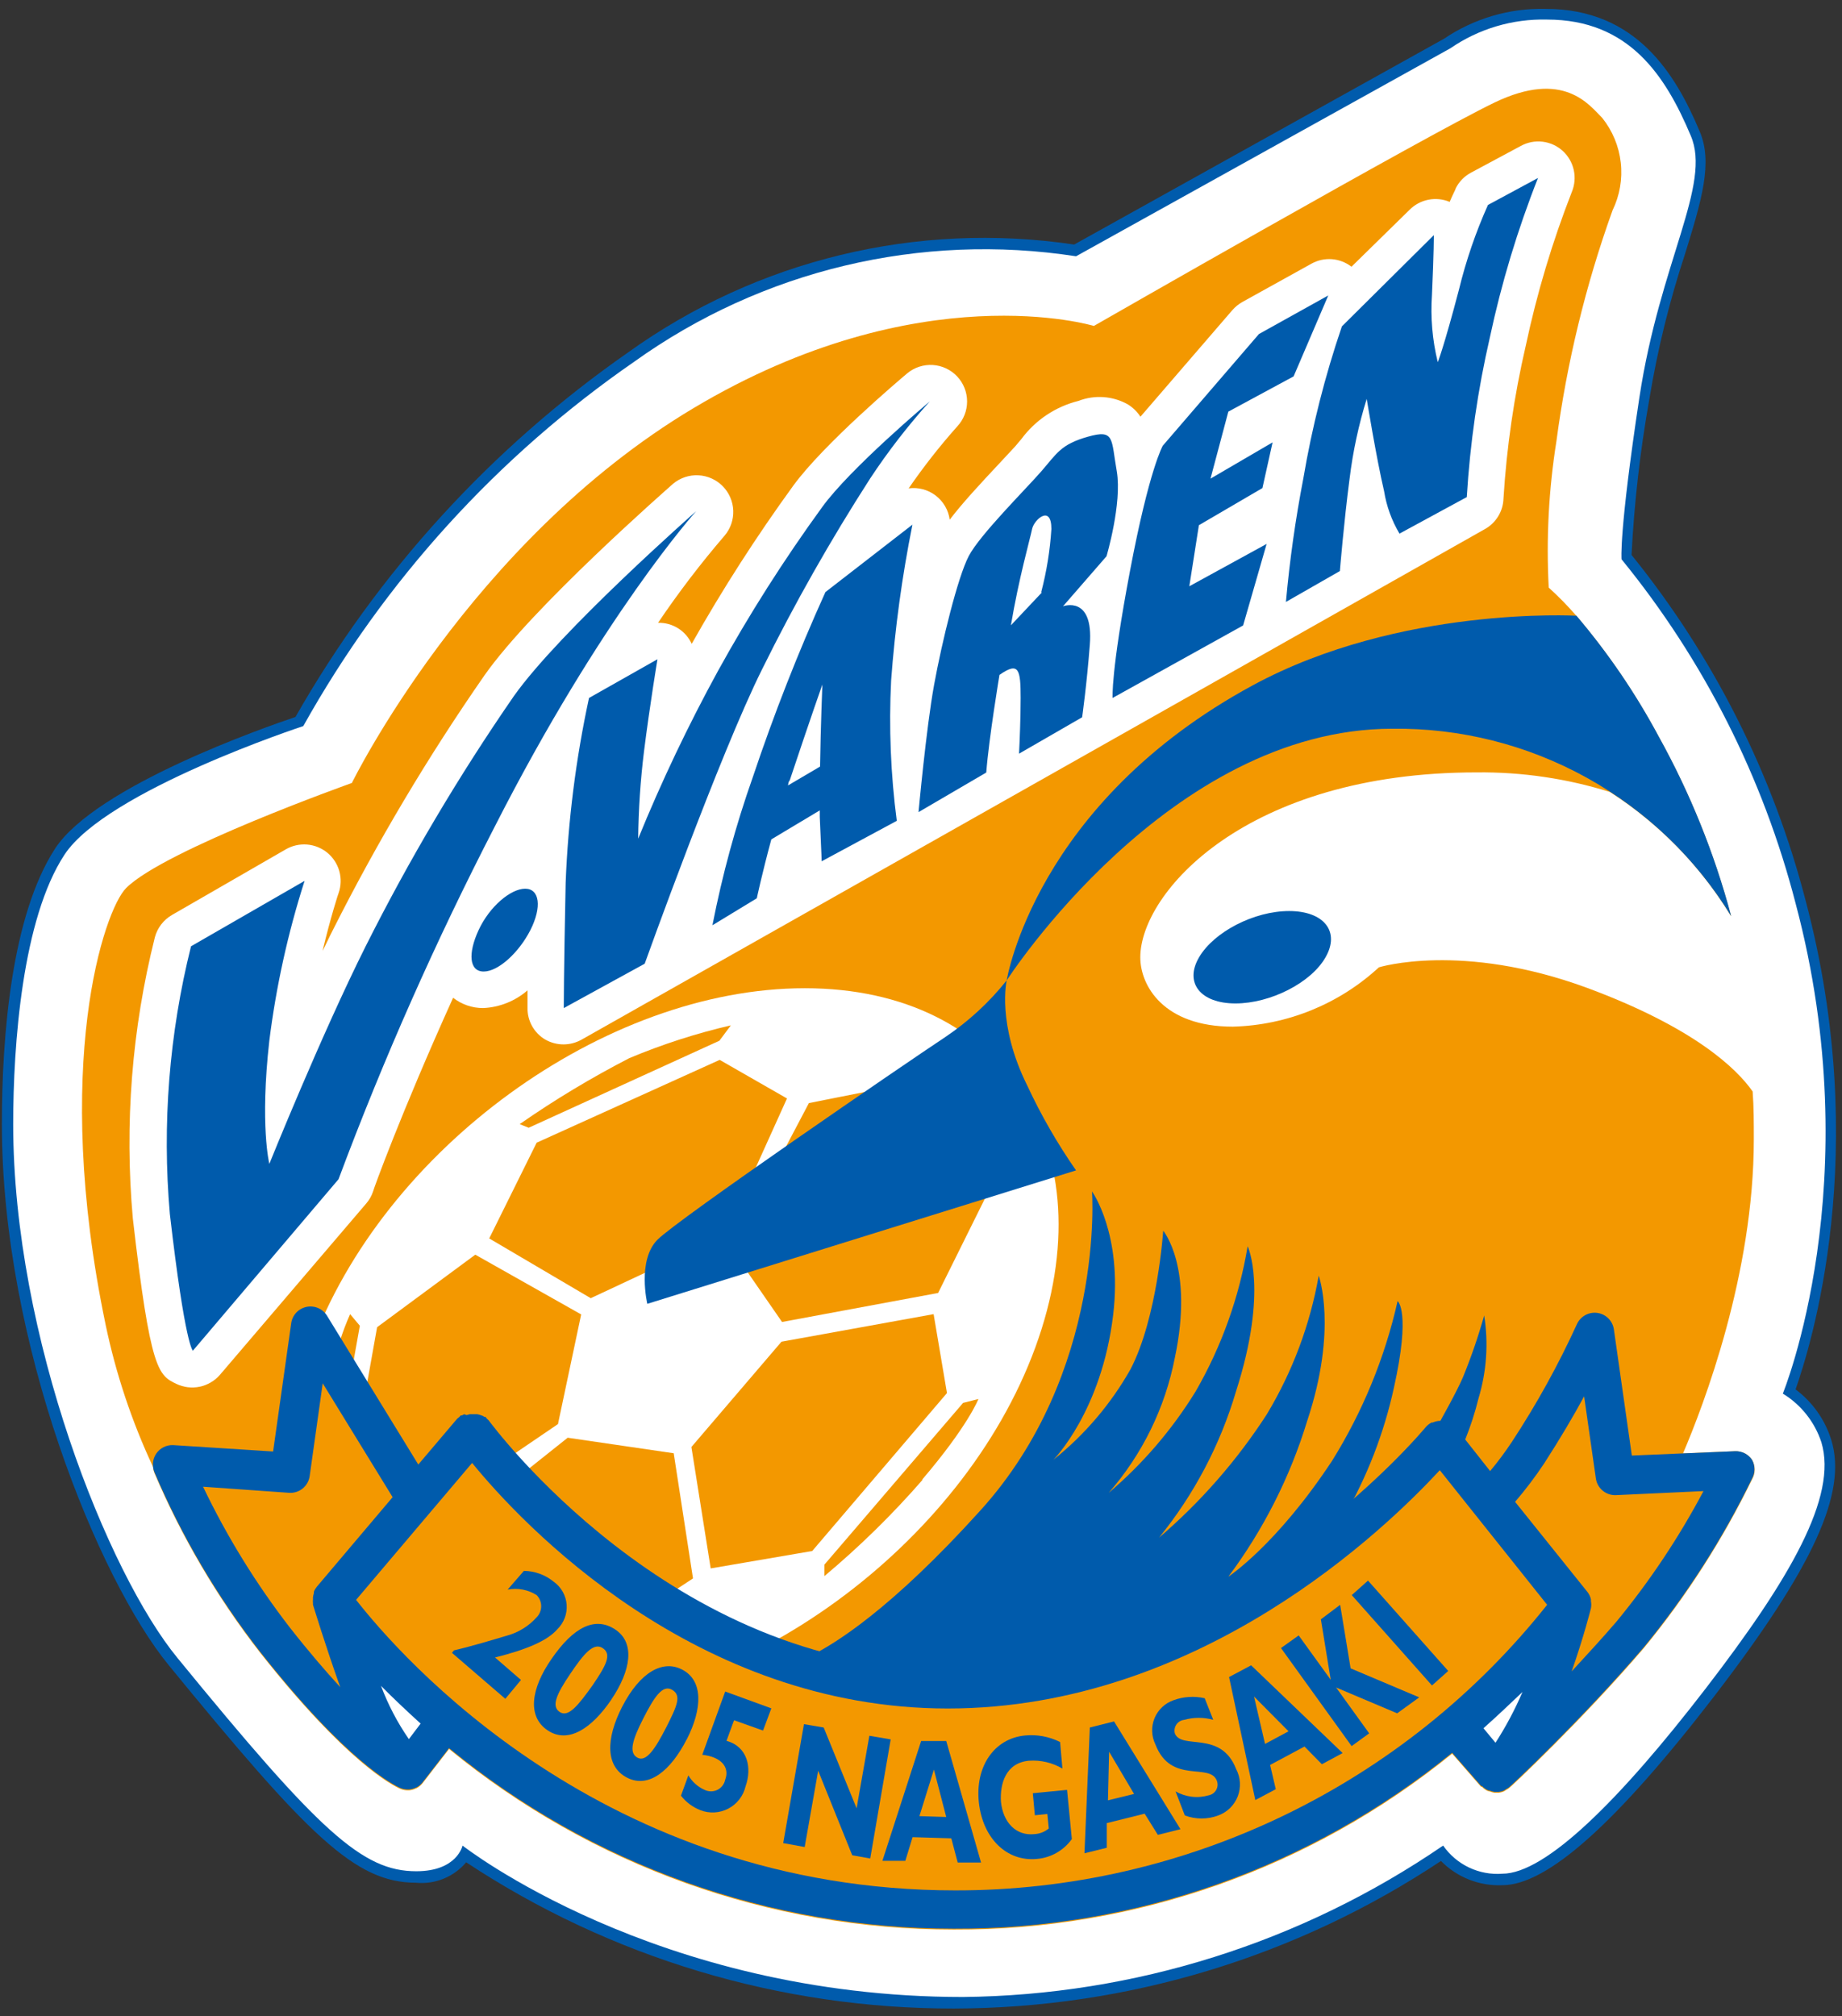
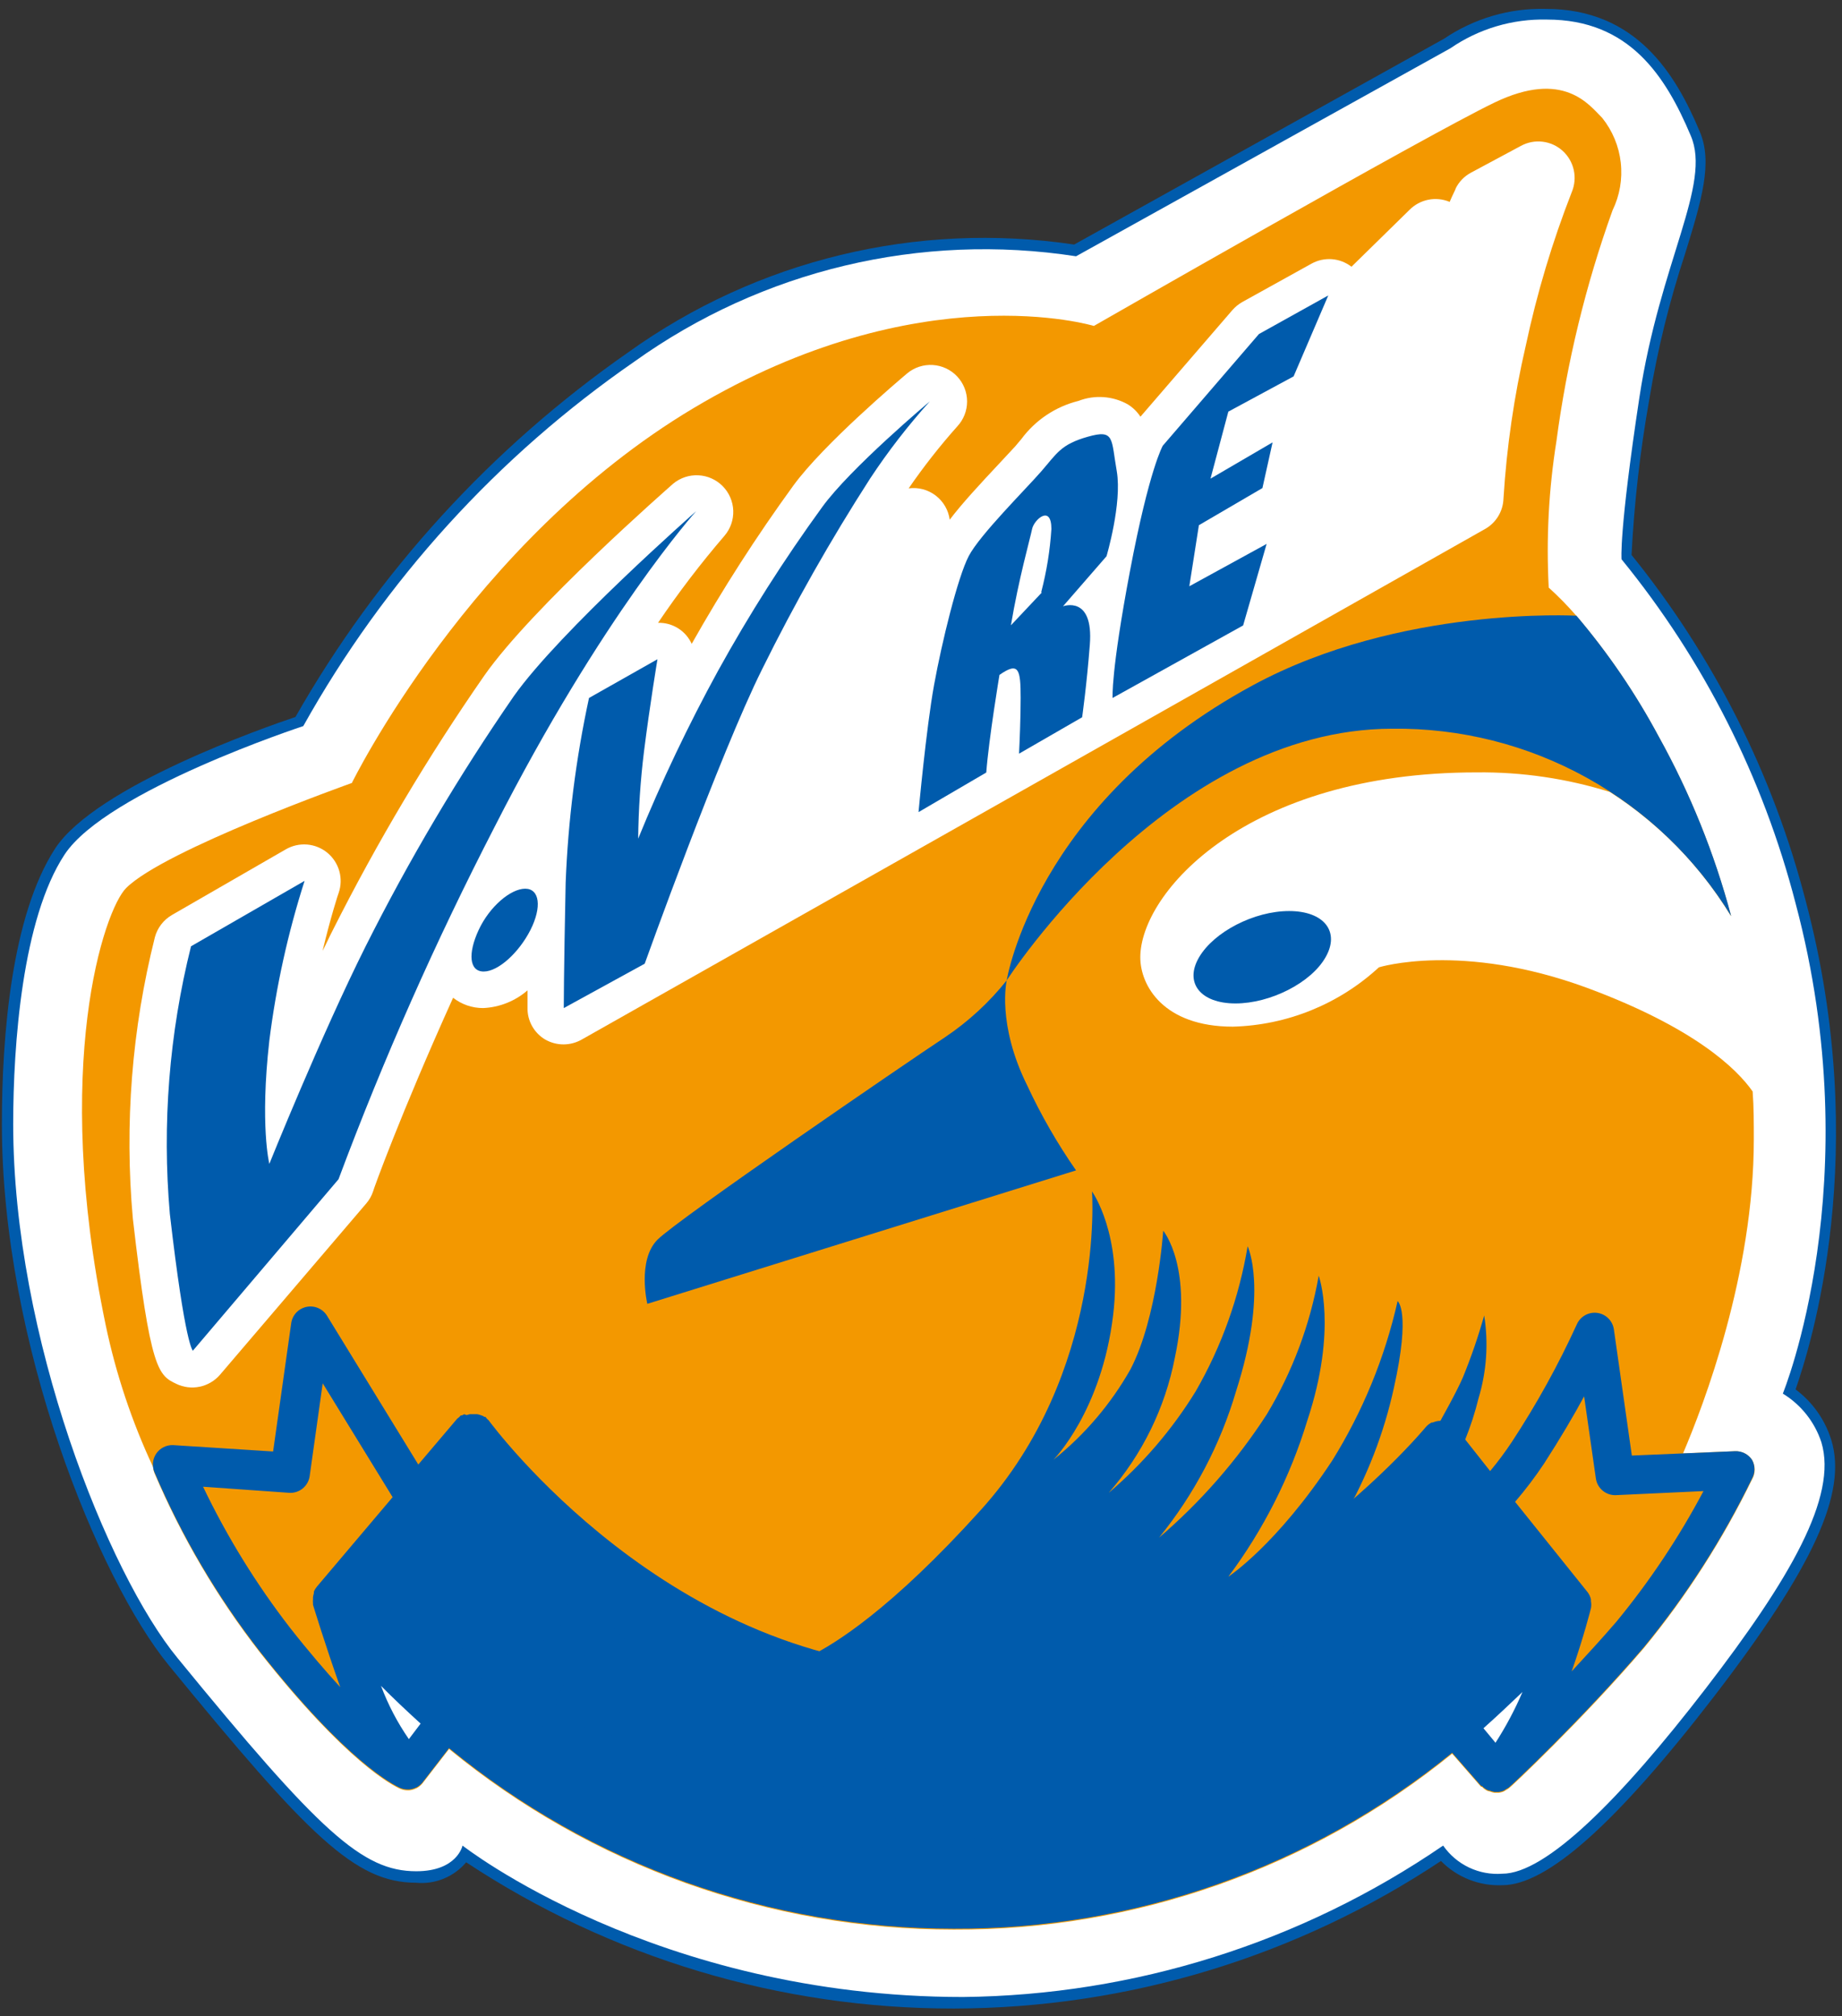
<svg xmlns="http://www.w3.org/2000/svg" width="127" height="139" viewBox="0 0 127 139" fill="none">
  <rect x="0" y="0" width="127" height="139" fill="#333333" stroke="none" />
  <path d="M123.8 95.79C124.8 92.91 129.11 79.481 124.49 62.081C122.238 53.374 118.146 45.252 112.49 38.261C112.674 34.652 113.085 31.058 113.72 27.5C114.279 24.108 115.102 20.765 116.18 17.5C117.31 13.841 118.12 11.2 117.18 9.041C115.53 5.121 112.83 0.611 106.56 0.611C104.069 0.554 101.623 1.274 99.56 2.671L74.06 16.86C63.229 15.244 52.194 17.913 43.3 24.3C33.882 30.866 26.048 39.452 20.37 49.431C18.32 50.12 6.62 54.191 3.8 58.501C0.8 63.12 0.13 71.391 0.13 77.501C0.13 92.671 6.81 108.911 11.63 114.801C21.28 126.591 24.49 129.801 28.69 129.801C29.336 129.863 29.988 129.768 30.589 129.522C31.19 129.276 31.723 128.888 32.14 128.391C42.112 134.982 53.805 138.489 65.758 138.473C77.712 138.457 89.396 134.919 99.35 128.301C99.899 128.86 100.559 129.297 101.287 129.585C102.016 129.873 102.797 130.004 103.58 129.971C106.67 129.971 111.44 125.701 118.17 116.971C125.04 108.031 127.38 102.901 126.26 99.27C125.828 97.88 124.967 96.662 123.8 95.79Z" fill="#005BAC" />
  <path d="M0.91 77.499C0.91 92.189 7.46 108.499 12.24 114.309C22.05 126.309 24.99 129.009 28.7 129.009C31.53 129.009 31.89 127.239 31.89 127.239C31.89 127.239 45.17 137.679 66.4 137.679C78.224 137.555 89.744 133.921 99.5 127.239C99.952 127.89 100.567 128.411 101.282 128.751C101.998 129.092 102.79 129.239 103.58 129.179C106.58 129.179 111.72 124.049 117.58 116.439C123.44 108.829 126.7 103.179 125.58 99.439C125.121 98.039 124.178 96.847 122.92 96.079C122.92 96.079 128.92 81.489 123.8 62.279C121.559 53.599 117.465 45.507 111.8 38.559C111.8 38.559 111.61 36.789 113.03 27.409C114.45 18.029 118.03 12.719 116.57 9.349C114.83 5.219 112.32 1.349 106.66 1.349C104.287 1.29 101.955 1.983 100 3.329L74.19 17.669C63.481 16.014 52.55 18.62 43.74 24.929C34.308 31.449 26.497 40.046 20.91 50.059C20.91 50.059 7.36 54.499 4.45 58.919C1.54 63.339 0.91 72.009 0.91 77.499Z" fill="white" />
  <path d="M120.8 100.651C120.673 100.459 120.499 100.303 120.294 100.197C120.089 100.092 119.86 100.042 119.63 100.051L116.04 100.201C117.46 96.871 120.92 87.841 120.92 78.551C120.92 77.431 120.92 76.331 120.84 75.251C119.76 73.701 116.84 70.851 109.41 68.101C100.75 64.921 95.07 66.691 95.07 66.691C92.32 69.229 88.741 70.682 85 70.781C80.22 70.781 78.62 67.951 78.62 66.001C78.62 61.571 85.88 53.251 101.81 53.251C104.925 53.216 108.026 53.672 111 54.601C114.398 56.782 117.254 59.709 119.35 63.161C118.199 58.841 116.52 54.679 114.35 50.771C112.761 47.804 110.861 45.015 108.68 42.451C108.086 41.767 107.451 41.119 106.78 40.511C106.601 37.138 106.779 33.756 107.31 30.421C108.031 24.992 109.328 19.655 111.18 14.501C111.676 13.48 111.873 12.341 111.747 11.213C111.621 10.086 111.178 9.017 110.47 8.131C109.58 7.251 107.82 4.771 103.04 7.071C98.26 9.371 75.42 22.471 75.42 22.471C75.42 22.471 63.42 18.821 47.81 28.141C32.4 37.341 24.26 53.981 24.26 53.981C24.26 53.981 11.36 58.571 8.7 61.221C7.18 62.731 3.56 73.431 7.28 91.321C7.989 94.713 9.09 98.012 10.56 101.151C10.568 101.291 10.598 101.43 10.65 101.561C12.532 105.976 14.975 110.131 17.92 113.921C23.92 121.531 27.11 123.121 27.63 123.341C27.786 123.402 27.952 123.432 28.12 123.431H28.21C28.348 123.418 28.483 123.385 28.61 123.331L28.75 123.271C28.892 123.191 29.017 123.086 29.12 122.961L30.96 120.581C40.77 128.632 53.069 133.032 65.76 133.031C78.271 133.081 90.413 128.794 100.12 120.901L102.12 123.191H102.18C102.289 123.306 102.418 123.401 102.56 123.471C102.622 123.492 102.685 123.509 102.75 123.521C102.847 123.559 102.947 123.586 103.05 123.601H103.16C103.217 123.605 103.273 123.605 103.33 123.601C103.44 123.588 103.547 123.561 103.65 123.521C103.72 123.487 103.787 123.447 103.85 123.401C103.913 123.369 103.973 123.332 104.03 123.291C104.08 123.291 109.1 118.571 113.34 113.621C116.274 110.05 118.777 106.146 120.8 101.991C120.918 101.787 120.98 101.556 120.98 101.321C120.98 101.086 120.918 100.855 120.8 100.651Z" fill="#F39800" />
-   <path d="M55.49 68.131C41.68 68.131 26.43 79.221 21.42 92.901C16.41 106.581 23.52 117.671 37.32 117.671C51.12 117.671 66.37 106.581 71.38 92.901C76.39 79.221 69.29 68.131 55.49 68.131ZM43.39 72.951C45.655 72.001 47.997 71.245 50.39 70.691L49.6 71.751L36.45 77.751L35.83 77.501C38.247 75.82 40.773 74.3 43.39 72.951ZM37 78.781L49.62 73.071L54.26 75.731L50 85.161L40.73 89.501L33.73 85.381L37 78.781ZM23.48 98.831L22.55 97.771C22.512 96.607 22.647 95.445 22.95 94.321C23.21 93.041 23.609 91.794 24.14 90.601L24.81 91.401L23.48 98.831ZM28.39 102.291L25.07 96.711L26 91.501L32.77 86.501L40.07 90.621L38.47 98.181L34 101.221L28.39 102.291ZM44.19 111.181L35.3 102.181L39.14 99.121L46.45 100.191L47.78 108.821L44.19 111.181ZM49 108.131L47.67 99.761L53.88 92.501L64.37 90.601L65.29 96.041L56 106.931L49 108.131ZM63.61 102.021C61.531 104.408 59.267 106.628 56.84 108.661V107.871L66.4 96.721L67.46 96.451C67.46 96.451 66.75 98.301 63.57 102.021H63.61ZM64.68 89.141L53.92 91.141L50.46 86.141L55.77 76.051L64 74.411L68.37 81.701L64.68 89.141Z" fill="white" />
  <path d="M107.75 10.409C107.365 10.056 106.88 9.833 106.361 9.77C105.843 9.707 105.318 9.808 104.86 10.059L101.41 11.909C100.955 12.154 100.588 12.535 100.36 12.999C100.36 13.069 100.17 13.389 99.95 13.919C99.486 13.724 98.974 13.672 98.481 13.77C97.987 13.868 97.534 14.111 97.18 14.469L93.18 18.389C92.791 18.087 92.322 17.907 91.832 17.869C91.341 17.832 90.85 17.94 90.42 18.179L85.64 20.829C85.384 20.977 85.154 21.166 84.96 21.389L78.63 28.729C78.406 28.385 78.109 28.095 77.76 27.879C77.246 27.591 76.675 27.42 76.087 27.379C75.499 27.337 74.909 27.426 74.36 27.639C72.781 28.031 71.388 28.961 70.42 30.269L69.99 30.779L68.93 31.919C67.56 33.379 66.33 34.709 65.48 35.829C65.391 35.168 65.042 34.569 64.512 34.164C63.981 33.759 63.312 33.581 62.65 33.669C63.676 32.177 64.795 30.751 66 29.399C66.437 28.931 66.68 28.314 66.678 27.673C66.676 27.033 66.431 26.417 65.992 25.951C65.552 25.485 64.952 25.204 64.313 25.164C63.673 25.125 63.043 25.33 62.55 25.739C61.97 26.229 56.77 30.629 54.69 33.489C52.15 36.986 49.813 40.625 47.69 44.389C47.489 43.946 47.162 43.572 46.749 43.314C46.336 43.056 45.857 42.925 45.37 42.939C46.779 40.852 48.308 38.849 49.95 36.939C50.362 36.457 50.578 35.839 50.556 35.205C50.533 34.572 50.274 33.97 49.829 33.518C49.384 33.067 48.785 32.799 48.152 32.768C47.519 32.736 46.898 32.944 46.41 33.349C46.02 33.699 36.72 41.839 33.41 46.549C29.516 52.153 26.02 58.024 22.95 64.119C22.71 64.579 22.47 65.119 22.24 65.559C22.81 63.179 23.34 61.559 23.35 61.559C23.518 61.073 23.533 60.547 23.393 60.052C23.253 59.557 22.965 59.117 22.568 58.79C22.171 58.464 21.683 58.266 21.17 58.225C20.658 58.184 20.145 58.3 19.7 58.559L11.86 63.079C11.28 63.414 10.856 63.964 10.68 64.609C9.088 70.948 8.574 77.51 9.16 84.019C10.37 94.529 10.92 94.809 12.16 95.409C12.659 95.648 13.223 95.717 13.764 95.605C14.306 95.493 14.797 95.206 15.16 94.789L25.27 82.949C25.469 82.713 25.622 82.442 25.72 82.149C25.72 82.079 27.62 76.799 31.24 68.789C31.831 69.251 32.56 69.502 33.31 69.499C34.438 69.45 35.517 69.02 36.37 68.279V69.499C36.365 69.936 36.475 70.367 36.689 70.748C36.904 71.128 37.214 71.446 37.59 71.669C37.974 71.888 38.408 72.004 38.85 72.004C39.292 72.004 39.726 71.888 40.11 71.669L102.34 36.499C102.728 36.292 103.054 35.985 103.286 35.611C103.518 35.237 103.647 34.809 103.66 34.369C103.88 30.816 104.395 27.287 105.2 23.819C105.968 20.212 107.028 16.674 108.37 13.239C108.57 12.761 108.618 12.233 108.507 11.726C108.396 11.22 108.132 10.76 107.75 10.409Z" fill="white" />
  <path d="M21 60.73L13.17 65.24C11.665 71.267 11.171 77.502 11.71 83.69C12.77 92.85 13.3 93.12 13.3 93.12L23.34 81.3C26.443 72.998 30.036 64.887 34.1 57.01C41.53 42.41 48 35.24 48 35.24C48 35.24 38.61 43.5 35.43 47.99C31.628 53.496 28.213 59.26 25.21 65.24C22.15 71.35 18.57 80.24 18.57 80.24C18.57 80.24 17.91 77.59 18.57 71.74C19.039 68.003 19.852 64.317 21 60.73Z" fill="#005BAC" />
  <path d="M36.57 64.12C37.37 62.539 37.21 61.27 36.21 61.27C35.21 61.27 33.75 62.499 33 64.12C32.25 65.74 32.35 66.98 33.35 66.98C34.35 66.98 35.77 65.689 36.57 64.12Z" fill="#005BAC" />
  <path d="M40.61 48.12C39.704 52.312 39.166 56.575 39 60.86C38.87 67.1 38.87 69.5 38.87 69.5L44.45 66.44C44.45 66.44 49.63 51.98 52.55 46.13C54.783 41.61 57.271 37.219 60 32.98C61.235 31.109 62.609 29.334 64.11 27.67C64.11 27.67 58.62 32.28 56.68 34.97C54.055 38.581 51.657 42.351 49.5 46.26C47.45 50.006 45.613 53.866 44 57.82C44.022 55.814 44.155 53.811 44.4 51.82C44.8 48.63 45.33 45.45 45.33 45.45L40.61 48.12Z" fill="#005BAC" />
-   <path d="M61.44 46.92C61.706 43.309 62.197 39.719 62.91 36.17L56.91 40.82C55.029 44.98 53.361 49.232 51.91 53.56C50.731 56.897 49.799 60.316 49.12 63.79L52.18 61.93C52.18 61.93 52.53 60.27 53.18 57.87L56.52 55.87C56.52 56.03 56.52 56.18 56.52 56.32C56.65 59.11 56.65 59.38 56.65 59.38L61.83 56.59C61.41 53.385 61.279 50.148 61.44 46.92ZM54.44 53.83C55.9 49.45 56.7 47.19 56.7 47.19C56.7 47.19 56.58 50.11 56.54 52.85L54.33 54.15C54.34 54.04 54.37 53.94 54.41 53.83H54.44Z" fill="#005BAC" />
  <path d="M77 32.5C76.6 30.24 76.87 29.58 75 30.11C73.13 30.64 72.87 31.26 71.79 32.5C70.71 33.74 67.55 36.88 66.79 38.34C66.03 39.8 64.94 44.26 64.4 47.23C63.86 50.2 63.33 55.99 63.33 55.99L68 53.26C68.18 50.9 68.91 46.53 68.91 46.53C70.24 45.6 70.37 46.13 70.37 48.12C70.37 49.53 70.3 51.12 70.26 51.96L74.61 49.45C74.61 49.45 74.93 47.19 75.14 44.45C75.41 41 73.29 41.8 73.29 41.8L76.29 38.35C76.29 38.35 77.37 34.71 77 32.5ZM71.82 40.86L69.7 43.11C70.23 39.93 71.03 37.11 71.16 36.47C71.29 35.83 72.49 34.75 72.49 36.47C72.397 37.939 72.162 39.396 71.79 40.82L71.82 40.86Z" fill="#005BAC" />
  <path d="M89.19 25.949L91.58 20.369L86.8 23.029L80.17 30.729C80.17 30.729 79.24 32.329 77.91 39.359C76.58 46.389 76.71 48.119 76.71 48.119L85.71 43.119L87.33 37.499L82 40.419L82.66 36.209L87.04 33.649L87.74 30.499L83.46 32.999L84.69 28.379L89.19 25.949Z" fill="#005BAC" />
-   <path d="M88.66 41.499L92.38 39.37C92.38 39.37 92.65 36.05 93.05 32.999C93.278 31.135 93.673 29.294 94.23 27.5C94.23 27.5 94.9 31.61 95.43 33.87C95.596 34.901 95.955 35.892 96.49 36.789L101.13 34.27C101.355 30.565 101.887 26.886 102.72 23.27C103.519 19.517 104.63 15.838 106.04 12.27L102.59 14.13C101.747 16.011 101.077 17.966 100.59 19.97C99.54 23.97 99.13 24.97 99.13 24.97C98.756 23.45 98.621 21.881 98.73 20.32C98.86 17.399 98.86 16.209 98.86 16.209L92.52 22.5C91.353 25.919 90.463 29.427 89.86 32.989C89.317 35.804 88.917 38.645 88.66 41.499Z" fill="#005BAC" />
  <path d="M91.39 66.001C90.39 67.76 87.59 69.18 85.18 69.18C82.77 69.18 81.64 67.76 82.67 66.001C83.7 64.24 86.47 62.81 88.88 62.81C91.29 62.81 92.41 64.231 91.39 66.001Z" fill="#005BAC" />
  <path d="M69.41 67.59C69.41 67.59 68.71 70.59 70.83 74.85C71.78 76.89 72.904 78.844 74.19 80.69L44.63 89.89C44.63 89.89 43.92 86.89 45.33 85.47C46.74 84.05 62.51 73.26 65.17 71.5C66.775 70.421 68.205 69.102 69.41 67.59Z" fill="#005BAC" />
  <path d="M69.41 67.59C69.41 67.59 80.56 50.24 96 50.24C100.679 50.184 105.293 51.346 109.388 53.611C113.484 55.876 116.92 59.166 119.36 63.16C118.209 58.84 116.53 54.678 114.36 50.77C112.771 47.803 110.87 45.014 108.69 42.45C108.69 42.45 96.51 41.76 86.39 47.24C71.35 55.38 69.41 67.59 69.41 67.59Z" fill="#005BAC" />
  <path d="M99.27 101.361L99.71 101.921C100.714 100.197 101.465 98.338 101.94 96.401C102.499 94.551 102.632 92.599 102.33 90.691C101.925 92.134 101.437 93.553 100.87 94.941C100.07 96.811 97.02 101.941 97.02 101.941L92.65 104.591C94.251 101.823 95.415 98.824 96.1 95.701C97.29 90.381 96.36 89.701 96.36 89.701C95.483 93.594 93.959 97.312 91.85 100.701C88 106.541 84.69 108.701 84.69 108.701C87.111 105.459 88.952 101.821 90.13 97.951C92.25 91.581 90.92 87.951 90.92 87.951C90.325 91.33 89.111 94.571 87.34 97.511C85.285 100.687 82.783 103.55 79.91 106.011C82.33 103.032 84.135 99.602 85.22 95.921C87.47 88.921 86.02 85.921 86.02 85.921C85.435 89.441 84.222 92.829 82.44 95.921C80.821 98.555 78.796 100.918 76.44 102.921C78.755 100.274 80.329 97.062 81 93.611C82.33 87.371 80.2 84.851 80.2 84.851C80.2 84.851 79.8 90.851 77.94 94.411C76.583 96.806 74.781 98.921 72.63 100.641C72.63 100.641 75.96 97.301 76.75 90.641C77.41 85.071 75.29 82.141 75.29 82.141C75.29 82.141 76.22 94.621 67.59 104.141C61.45 110.941 57.53 113.371 55.78 114.211C55.29 114.441 53.93 115.131 53.13 115.541C57.059 116.955 61.203 117.682 65.38 117.691C82.79 117.781 95.57 105.401 99.27 101.361Z" fill="#005BAC" />
  <path d="M120.8 100.65C120.673 100.458 120.499 100.302 120.294 100.197C120.089 100.092 119.86 100.041 119.63 100.05L112.51 100.35L111.27 91.64C111.226 91.354 111.091 91.089 110.884 90.886C110.677 90.683 110.41 90.553 110.122 90.514C109.835 90.476 109.543 90.532 109.29 90.674C109.037 90.816 108.837 91.035 108.72 91.3C107.433 94.118 105.932 96.833 104.23 99.42C103.771 100.114 103.273 100.782 102.74 101.42L100.37 98.42C100.252 98.279 100.105 98.163 99.94 98.08H99.89C99.73 98.007 99.556 97.966 99.38 97.96H99.21C99.065 97.974 98.923 98.011 98.79 98.07H98.71C98.553 98.149 98.414 98.258 98.3 98.39C98.16 98.56 84.46 115.07 65.35 115.07C46.24 115.07 33.81 98.07 33.69 97.92C33.652 97.881 33.612 97.845 33.57 97.81C33.539 97.765 33.506 97.722 33.47 97.68H33.38L33.32 97.63C33.268 97.607 33.215 97.587 33.16 97.57C33.076 97.538 32.989 97.515 32.9 97.5H32.75H32.39L32.17 97.56L32 97.5L31.86 97.58H31.77C31.731 97.618 31.694 97.658 31.66 97.7C31.614 97.731 31.571 97.764 31.53 97.8L28.84 100.97L22.54 90.7C22.395 90.469 22.182 90.287 21.93 90.18C21.679 90.072 21.4 90.045 21.133 90.1C20.865 90.156 20.62 90.292 20.432 90.49C20.244 90.689 20.121 90.94 20.08 91.21L18.83 100.07L11.93 99.63C11.704 99.622 11.479 99.671 11.277 99.773C11.075 99.875 10.902 100.026 10.774 100.213C10.647 100.399 10.568 100.615 10.546 100.84C10.525 101.066 10.56 101.293 10.65 101.5C12.531 105.916 14.975 110.07 17.92 113.86C23.92 121.47 27.11 123.06 27.63 123.28C27.786 123.341 27.952 123.372 28.12 123.37H28.21C28.348 123.358 28.483 123.324 28.61 123.27L28.75 123.21C28.891 123.131 29.017 123.026 29.12 122.9L30.96 120.52C40.77 128.571 53.069 132.971 65.76 132.97C78.271 133.02 90.413 128.734 100.12 120.84L102.12 123.13H102.18C102.289 123.246 102.417 123.341 102.56 123.41C102.622 123.432 102.685 123.449 102.75 123.46C102.846 123.499 102.947 123.526 103.05 123.54H103.16C103.217 123.544 103.273 123.544 103.33 123.54C103.44 123.527 103.547 123.5 103.65 123.46C103.72 123.427 103.787 123.387 103.85 123.34C103.913 123.309 103.973 123.272 104.03 123.23C104.08 123.23 109.1 118.51 113.34 113.56C116.274 109.989 118.777 106.086 120.8 101.93C120.907 101.734 120.963 101.514 120.963 101.29C120.963 101.067 120.907 100.847 120.8 100.65Z" fill="#005BAC" />
  <path d="M102.28 119.15L103.11 120.15C103.827 119.038 104.449 117.867 104.97 116.65C104.17 117.41 103.28 118.26 102.28 119.15Z" fill="white" />
  <path d="M26.27 116.23C26.756 117.528 27.401 118.761 28.19 119.9L29 118.83C28 117.92 27.08 117.05 26.27 116.23Z" fill="white" />
  <path d="M111.41 103.08C111.078 103.093 110.754 102.982 110.499 102.77C110.244 102.558 110.077 102.258 110.03 101.93L109.22 96.269C108.5 97.6 107.57 99.18 106.46 100.9C105.848 101.82 105.18 102.702 104.46 103.54L109.46 109.77C109.57 109.915 109.648 110.082 109.69 110.26C109.692 110.303 109.692 110.346 109.69 110.39C109.721 110.551 109.721 110.718 109.69 110.88C109.69 110.88 109.19 112.88 108.36 115.23C109.36 114.14 110.44 112.98 111.45 111.8C113.747 109.009 115.758 105.994 117.45 102.8L111.41 103.08Z" fill="#F39800" />
  <path d="M23.46 116.319C22.46 113.529 21.59 110.669 21.58 110.639C21.58 110.639 21.58 110.569 21.58 110.539C21.569 110.443 21.569 110.346 21.58 110.249C21.58 110.249 21.58 110.169 21.58 110.119C21.59 110.027 21.611 109.937 21.64 109.849C21.64 109.849 21.64 109.769 21.64 109.739C21.689 109.616 21.757 109.502 21.84 109.399L27.07 103.219L22.25 95.369L21.35 101.769C21.303 102.103 21.131 102.407 20.87 102.62C20.609 102.833 20.277 102.94 19.94 102.919L14 102.499C15.651 105.945 17.662 109.207 20 112.229C21.31 113.899 22.46 115.229 23.46 116.319Z" fill="#F39800" />
-   <path d="M65.87 130.329C73.716 130.338 81.461 128.571 88.527 125.161C95.593 121.751 101.795 116.787 106.67 110.639L99.27 101.359C95.57 105.359 82.78 117.789 65.34 117.789C47.9 117.789 36 105.089 32.55 100.859L24.55 110.299C27.53 114.109 41.55 130.329 65.87 130.329Z" fill="#F39800" />
  <path d="M34.84 117.121L31.16 113.951L31.3 113.781C32.58 113.481 33.92 113.071 34.9 112.781C35.711 112.57 36.441 112.125 37 111.501C37.201 111.297 37.313 111.022 37.313 110.736C37.313 110.449 37.201 110.175 37 109.971C36.406 109.595 35.691 109.459 35 109.591L36.12 108.301C36.872 108.31 37.598 108.575 38.18 109.051C38.434 109.233 38.645 109.468 38.799 109.741C38.952 110.013 39.044 110.316 39.068 110.627C39.092 110.939 39.047 111.252 38.937 111.545C38.826 111.837 38.653 112.102 38.43 112.321C37.76 113.101 36.34 113.721 34.13 114.271L35.92 115.821L34.84 117.121Z" fill="#005BAC" />
  <path d="M40.87 116.17C39.87 117.57 39.19 118.43 38.59 118.03C37.99 117.63 38.38 116.79 39.31 115.41C40.24 114.03 40.92 113.2 41.56 113.63C42.2 114.06 41.78 114.83 40.87 116.17ZM42.15 117.17C43.5 115.17 43.8 113.27 42.43 112.35C41.06 111.43 39.56 112.12 38 114.41C36.62 116.41 36.33 118.33 37.75 119.29C39.17 120.25 40.8 119.16 42.14 117.19L42.15 117.17Z" fill="#005BAC" />
  <path d="M45.95 119.06C45.18 120.56 44.56 121.51 43.95 121.18C43.34 120.85 43.59 119.97 44.34 118.5C45.09 117.03 45.67 116.11 46.34 116.5C47.01 116.89 46.68 117.61 45.95 119.06ZM47.35 119.92C48.44 117.78 48.49 115.85 47.02 115.1C45.72 114.43 44.15 115.23 42.89 117.68C41.77 119.87 41.73 121.79 43.24 122.56C44.75 123.33 46.26 122.04 47.35 119.91V119.92Z" fill="#005BAC" />
  <path d="M52.61 119.309L50.61 118.599L50.09 120.019C51.53 120.409 51.87 121.859 51.4 123.169C51.323 123.493 51.177 123.796 50.973 124.058C50.768 124.321 50.51 124.537 50.215 124.691C49.921 124.845 49.596 124.935 49.264 124.954C48.932 124.972 48.6 124.92 48.29 124.799C47.762 124.592 47.299 124.247 46.95 123.799L47.46 122.399C47.719 122.841 48.111 123.191 48.58 123.399C48.717 123.466 48.868 123.501 49.021 123.501C49.174 123.501 49.325 123.466 49.462 123.398C49.599 123.33 49.719 123.232 49.812 123.111C49.905 122.99 49.97 122.849 50 122.699C50.32 121.839 49.74 121.129 48.42 120.979L50 116.619L53.18 117.779L52.61 119.309Z" fill="#005BAC" />
  <path d="M60 128.129L58.76 127.909L56.41 122.079L55.48 127.339L54 127.069L55.43 118.869L56.79 119.099L59.06 124.669L59.94 119.669L61.41 119.919L60 128.129Z" fill="#005BAC" />
  <path d="M65.24 125.269L63.39 125.209L64.39 121.999L65.24 125.269ZM65.24 120.029H63.51L60.84 128.289H62.42L62.92 126.659L65.59 126.739L66.03 128.409H67.64L65.24 120.029Z" fill="#005BAC" />
  <path d="M73.25 121.93C72.552 121.52 71.747 121.332 70.94 121.39C69.33 121.54 68.94 122.99 69.01 124.21C69.16 125.68 70.08 126.58 71.31 126.45C71.677 126.433 72.028 126.296 72.31 126.06L72.21 125.06L71.35 125.15L71.21 123.63L73.57 123.4L73.9 126.79C73.622 127.179 73.262 127.504 72.846 127.74C72.43 127.977 71.967 128.12 71.49 128.16C69.42 128.36 67.76 126.75 67.49 124.27C67.22 121.79 68.55 119.85 70.67 119.65C71.503 119.569 72.342 119.725 73.09 120.1L73.25 121.93Z" fill="#005BAC" />
  <path d="M78.19 123.68L76.39 124.12L76.47 120.77L78.19 123.68ZM76.81 118.68L75.14 119.1L74.77 127.77L76.31 127.39V125.69L78.92 125.04L79.83 126.5L81.39 126.11L76.81 118.68Z" fill="#005BAC" />
  <path d="M83.65 118.571C82.996 118.387 82.304 118.387 81.65 118.571C81.543 118.582 81.439 118.616 81.347 118.67C81.254 118.725 81.174 118.799 81.112 118.887C81.051 118.975 81.009 119.076 80.989 119.182C80.97 119.287 80.974 119.396 81 119.501C81.46 120.671 84.18 119.251 85.23 121.971C85.381 122.257 85.469 122.573 85.487 122.896C85.506 123.219 85.456 123.543 85.339 123.845C85.223 124.147 85.043 124.421 84.812 124.648C84.581 124.875 84.304 125.05 84 125.161C83.256 125.442 82.434 125.442 81.69 125.161L81.05 123.501C81.395 123.699 81.777 123.825 82.172 123.872C82.568 123.918 82.968 123.884 83.35 123.771C83.456 123.749 83.556 123.704 83.644 123.64C83.731 123.575 83.803 123.493 83.856 123.397C83.908 123.302 83.939 123.197 83.947 123.089C83.954 122.981 83.938 122.872 83.9 122.771C83.41 121.491 80.73 123.051 79.66 120.261C79.523 119.98 79.447 119.673 79.437 119.36C79.428 119.048 79.485 118.737 79.605 118.448C79.725 118.16 79.906 117.9 80.134 117.687C80.363 117.473 80.634 117.311 80.93 117.211C81.613 116.965 82.352 116.92 83.06 117.081L83.65 118.571Z" fill="#005BAC" />
  <path d="M88.84 119.361L87.22 120.231L86.46 116.961L88.84 119.361ZM86.26 114.811L84.74 115.621L86.55 124.101L87.96 123.351L87.57 121.681L89.94 120.411L91.14 121.631L92.57 120.861L86.26 114.811Z" fill="#005BAC" />
  <path d="M93.12 115.021L97.85 117.021L96.33 118.121L92.12 116.341L94.4 119.501L93.19 120.381L88.32 113.621L89.54 112.751L91.75 115.811L91.07 111.641L92.4 110.641L93.12 115.021Z" fill="#005BAC" />
  <path d="M99.85 115.201L98.73 116.201L93.2 109.971L94.32 108.971L99.85 115.201Z" fill="#005BAC" />
</svg>